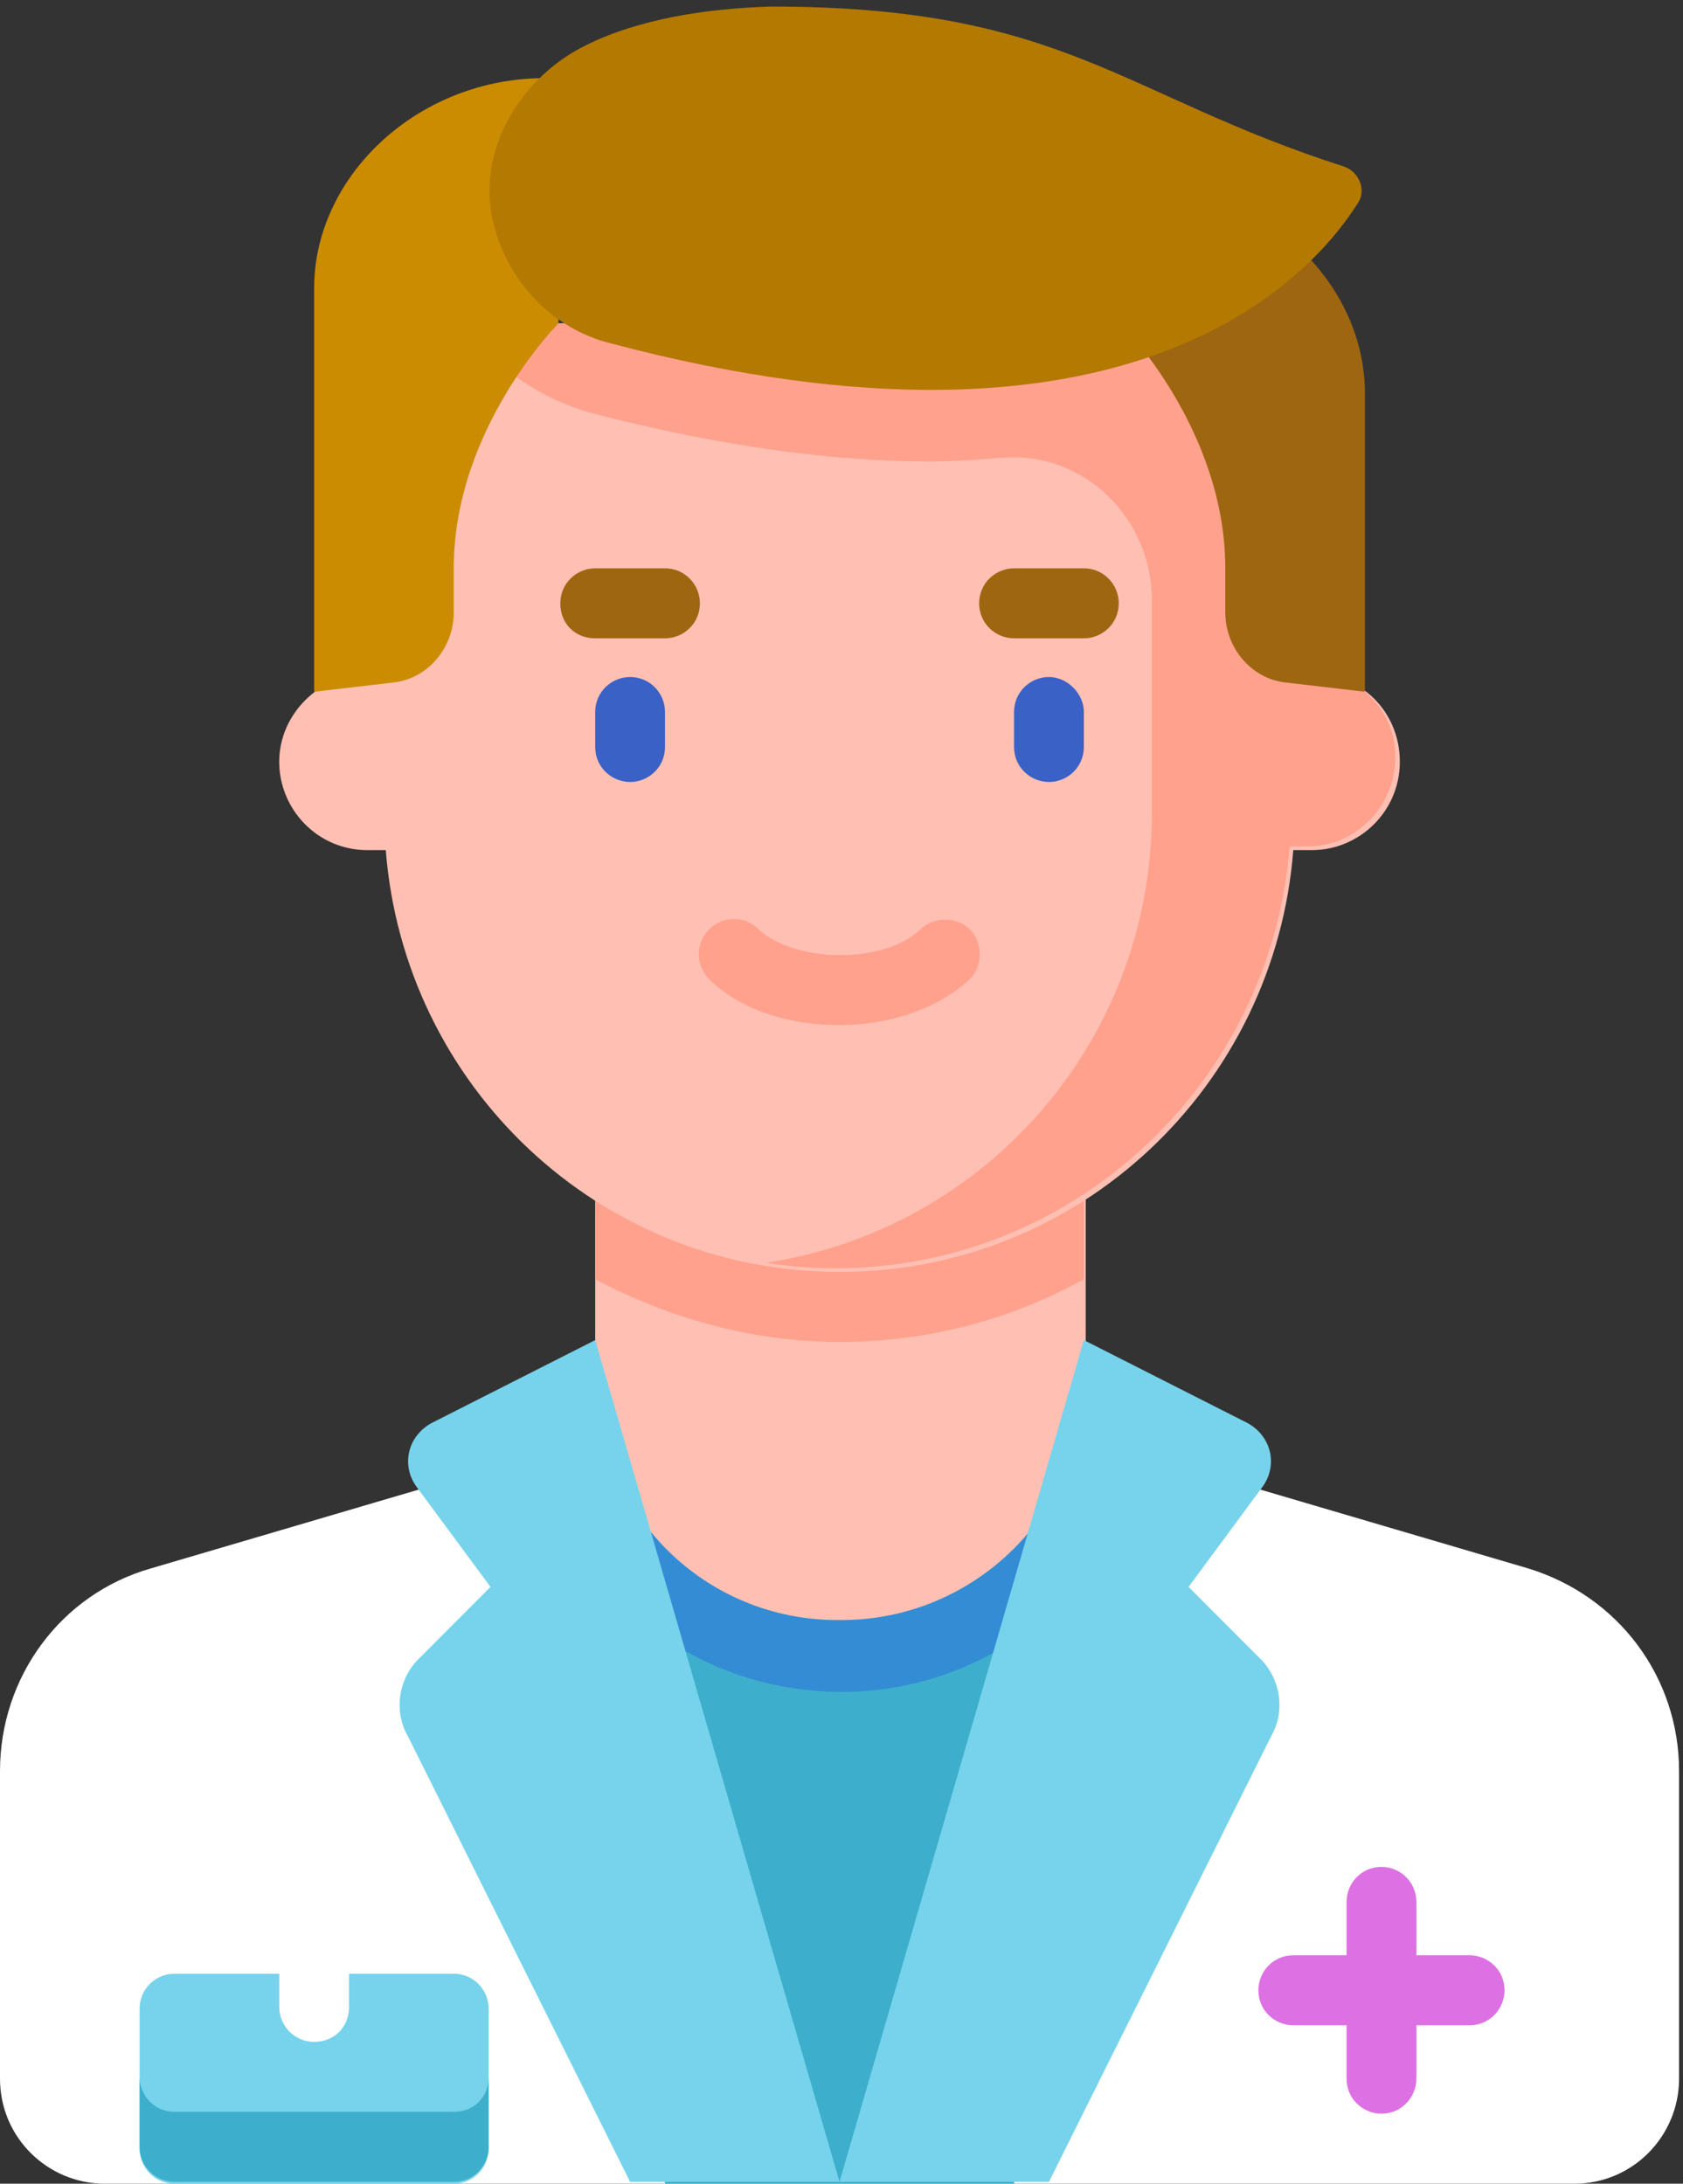
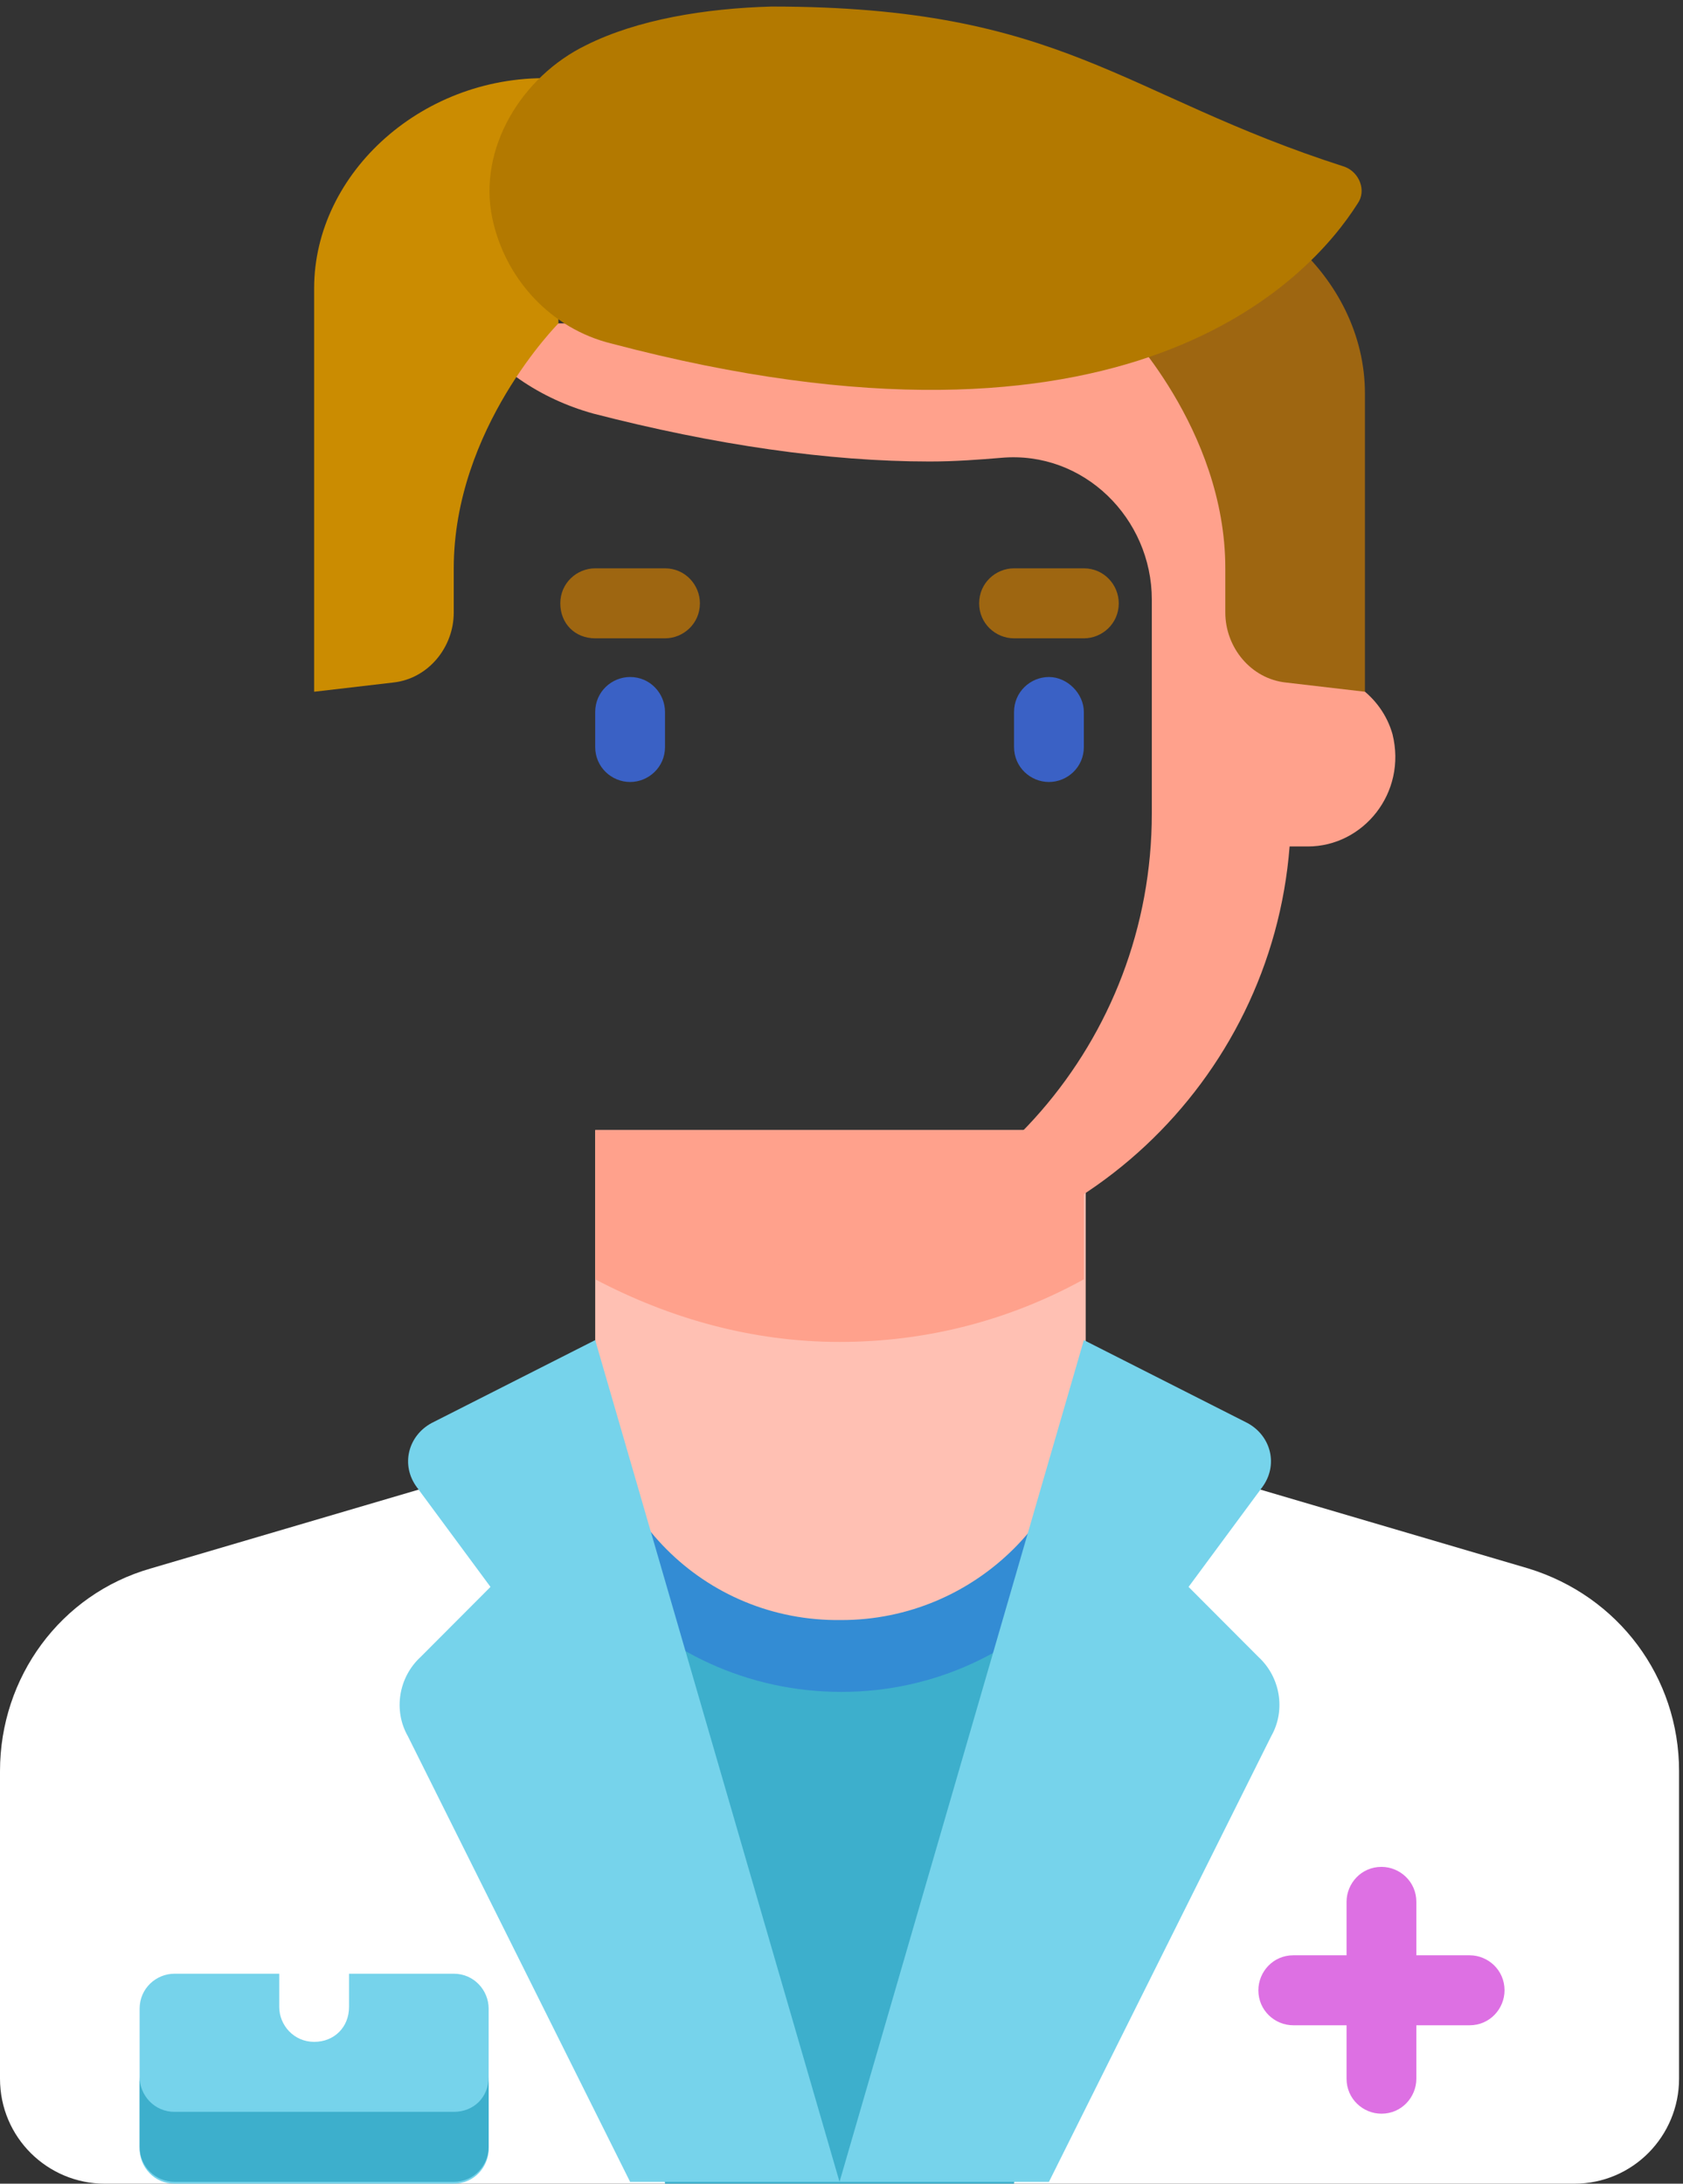
<svg xmlns="http://www.w3.org/2000/svg" width="232" height="301" viewBox="0 0 232 301" fill="none">
  <rect x="0" y="0" width="232" height="301" fill="#333333" stroke="none" />
  <path d="M0 244.129V286.528C0 294.653 6.584 301 14.434 301H217.022C225.126 301 231.457 294.399 231.457 286.528V244.129C231.457 231.18 223.1 220.009 210.691 216.201L159.791 201.222H71.665L20.765 216.201C8.357 219.755 0 231.18 0 244.129Z" fill="white" />
  <path d="M82.048 204.268H149.408L139.785 301H91.671L82.048 204.268Z" fill="#3DAFCC" />
  <path d="M82.048 204.268L83.567 218.74C91.418 227.626 103.066 233.211 115.981 233.211C128.896 233.211 140.292 227.626 148.395 218.74L149.915 204.268H82.048Z" fill="#338CD4" />
  <path d="M82.048 189.543V155.775H149.662V189.543C149.662 208.33 134.467 223.31 115.981 223.31C96.989 223.564 82.048 208.33 82.048 189.543Z" fill="#FFC0B3" />
  <path d="M149.408 155.775H82.048V176.34C92.177 181.672 103.573 184.973 115.728 184.973C127.883 184.973 139.279 181.926 149.408 176.34V155.775Z" fill="#FFA18C" />
-   <path d="M38.492 104.997C38.492 111.598 43.81 117.184 50.647 117.184H53.18C55.712 149.682 82.555 175.325 115.729 175.325C148.902 175.325 175.745 149.682 178.278 117.184H180.81C187.394 117.184 192.965 111.852 192.965 104.997C192.965 98.142 187.647 92.811 180.81 92.811H178.278V44.572H52.926V92.811H50.394C44.063 93.064 38.492 98.396 38.492 104.997Z" fill="#FFC0B3" />
  <path d="M139.785 102.966V98.142C139.785 95.35 142.064 93.319 144.596 93.319C147.129 93.319 149.408 95.603 149.408 98.142V102.966C149.408 105.759 147.129 107.79 144.596 107.79C142.064 107.79 139.785 105.759 139.785 102.966Z" fill="#3A61C5" />
  <path d="M82.048 102.966V98.142C82.048 95.35 84.327 93.319 86.859 93.319C89.645 93.319 91.671 95.603 91.671 98.142V102.966C91.671 105.759 89.392 107.79 86.859 107.79C84.327 107.79 82.048 105.759 82.048 102.966Z" fill="#3A61C5" />
  <path d="M134.974 83.163C134.974 80.37 137.253 78.339 139.785 78.339H149.408C152.194 78.339 154.22 80.624 154.22 83.163C154.22 85.956 151.94 87.987 149.408 87.987H139.785C137.253 87.987 134.974 85.956 134.974 83.163Z" fill="#9E6611" />
  <path d="M77.237 83.163C77.237 80.37 79.516 78.339 82.048 78.339H91.671C94.457 78.339 96.482 80.624 96.482 83.163C96.482 85.956 94.203 87.987 91.671 87.987H82.048C79.262 87.987 77.237 85.956 77.237 83.163Z" fill="#9E6611" />
  <path d="M178.278 44.572H63.815C68.12 50.665 74.451 54.981 81.795 57.012C98.509 61.328 114.209 63.613 128.137 63.613C131.682 63.613 134.974 63.359 138.013 63.106C149.409 62.09 158.778 71.484 158.778 82.655V112.106C158.778 143.588 135.734 169.485 105.599 174.055C108.638 174.563 111.93 174.817 115.222 174.817C148.143 174.817 175.239 149.174 177.771 116.676H180.303C187.9 116.676 193.978 109.313 191.952 101.189C190.433 95.857 185.368 92.303 179.797 92.303H177.771V44.572H178.278Z" fill="#FFA18C" />
  <path d="M188.153 54.219V95.35L177.264 94.08C172.453 93.572 168.908 89.256 168.908 84.432V78.339C168.908 59.043 154.473 44.572 154.473 44.572L154.98 25.276C172.959 24.514 188.153 38.224 188.153 54.219Z" fill="#9E6611" />
  <path d="M56.218 239.305L86.859 300.746H115.728L82.048 184.719L59.51 196.144C56.218 197.921 55.205 201.983 57.484 205.03L67.614 218.74L57.991 228.387C54.952 231.18 54.192 235.75 56.218 239.305Z" fill="#76D3EB" />
  <path d="M202.588 269.518H195.244V262.155C195.244 259.362 192.965 257.331 190.433 257.331C187.647 257.331 185.621 259.616 185.621 262.155V269.518H178.277C175.492 269.518 173.466 271.803 173.466 274.342C173.466 277.134 175.745 279.165 178.277 279.165H185.621V286.528C185.621 289.321 187.9 291.352 190.433 291.352C193.218 291.352 195.244 289.067 195.244 286.528V279.165H202.588C205.373 279.165 207.399 276.88 207.399 274.342C207.399 271.549 205.12 269.518 202.588 269.518Z" fill="#DD70E3" />
  <path d="M43.303 39.748V95.35L54.192 94.08C59.004 93.572 62.549 89.256 62.549 84.432V78.339C62.549 59.043 76.984 44.572 76.984 44.572L76.477 10.804C58.497 10.043 43.303 23.753 43.303 39.748Z" fill="#CB8C01" />
-   <path d="M97.749 134.956C95.976 133.179 95.723 130.132 97.749 128.101C99.522 126.324 102.56 126.07 104.586 128.101C106.106 129.625 110.158 131.656 115.729 131.656C121.3 131.656 125.098 129.878 126.871 128.101C128.644 126.324 131.936 126.324 133.708 128.101C135.481 129.878 135.481 133.179 133.708 134.956C129.657 138.765 123.072 141.303 115.729 141.303C108.385 141.303 101.801 139.018 97.749 134.956Z" fill="#FFA18C" />
  <path d="M175.239 239.305L144.597 300.746H115.729L149.409 184.719L171.947 196.144C175.239 197.921 176.252 201.983 173.973 205.03L163.843 218.74L173.466 228.387C176.505 231.18 177.265 235.75 175.239 239.305Z" fill="#76D3EB" />
  <path d="M80.782 6.234C71.918 10.55 65.841 20.452 67.867 30.1C69.639 38.478 75.97 45.333 84.327 47.364C155.486 66.152 180.556 38.478 187.14 28.069C188.407 26.292 187.394 23.753 185.368 22.991C154.473 13.089 146.623 0.903 106.358 0.903C97.242 1.156 87.872 2.68 80.782 6.234Z" fill="#B37900" />
  <path d="M62.549 301H24.057C21.272 301 19.246 298.715 19.246 296.176V276.88C19.246 274.088 21.525 272.057 24.057 272.057H62.549C65.335 272.057 67.361 274.342 67.361 276.88V296.176C67.361 298.715 65.335 301 62.549 301Z" fill="#76D3EB" />
  <path d="M43.303 281.451C40.518 281.451 38.492 279.165 38.492 276.627V262.155C38.492 259.362 40.771 257.331 43.303 257.331C45.836 257.331 48.115 259.616 48.115 262.155V276.627C48.115 279.419 46.089 281.451 43.303 281.451Z" fill="white" />
  <path d="M62.549 291.098H24.057C21.272 291.098 19.246 288.813 19.246 286.274V295.922C19.246 298.715 21.525 300.746 24.057 300.746H62.549C65.335 300.746 67.361 298.461 67.361 295.922V286.274C67.361 289.067 65.335 291.098 62.549 291.098Z" fill="#3DAFCC" />
</svg>